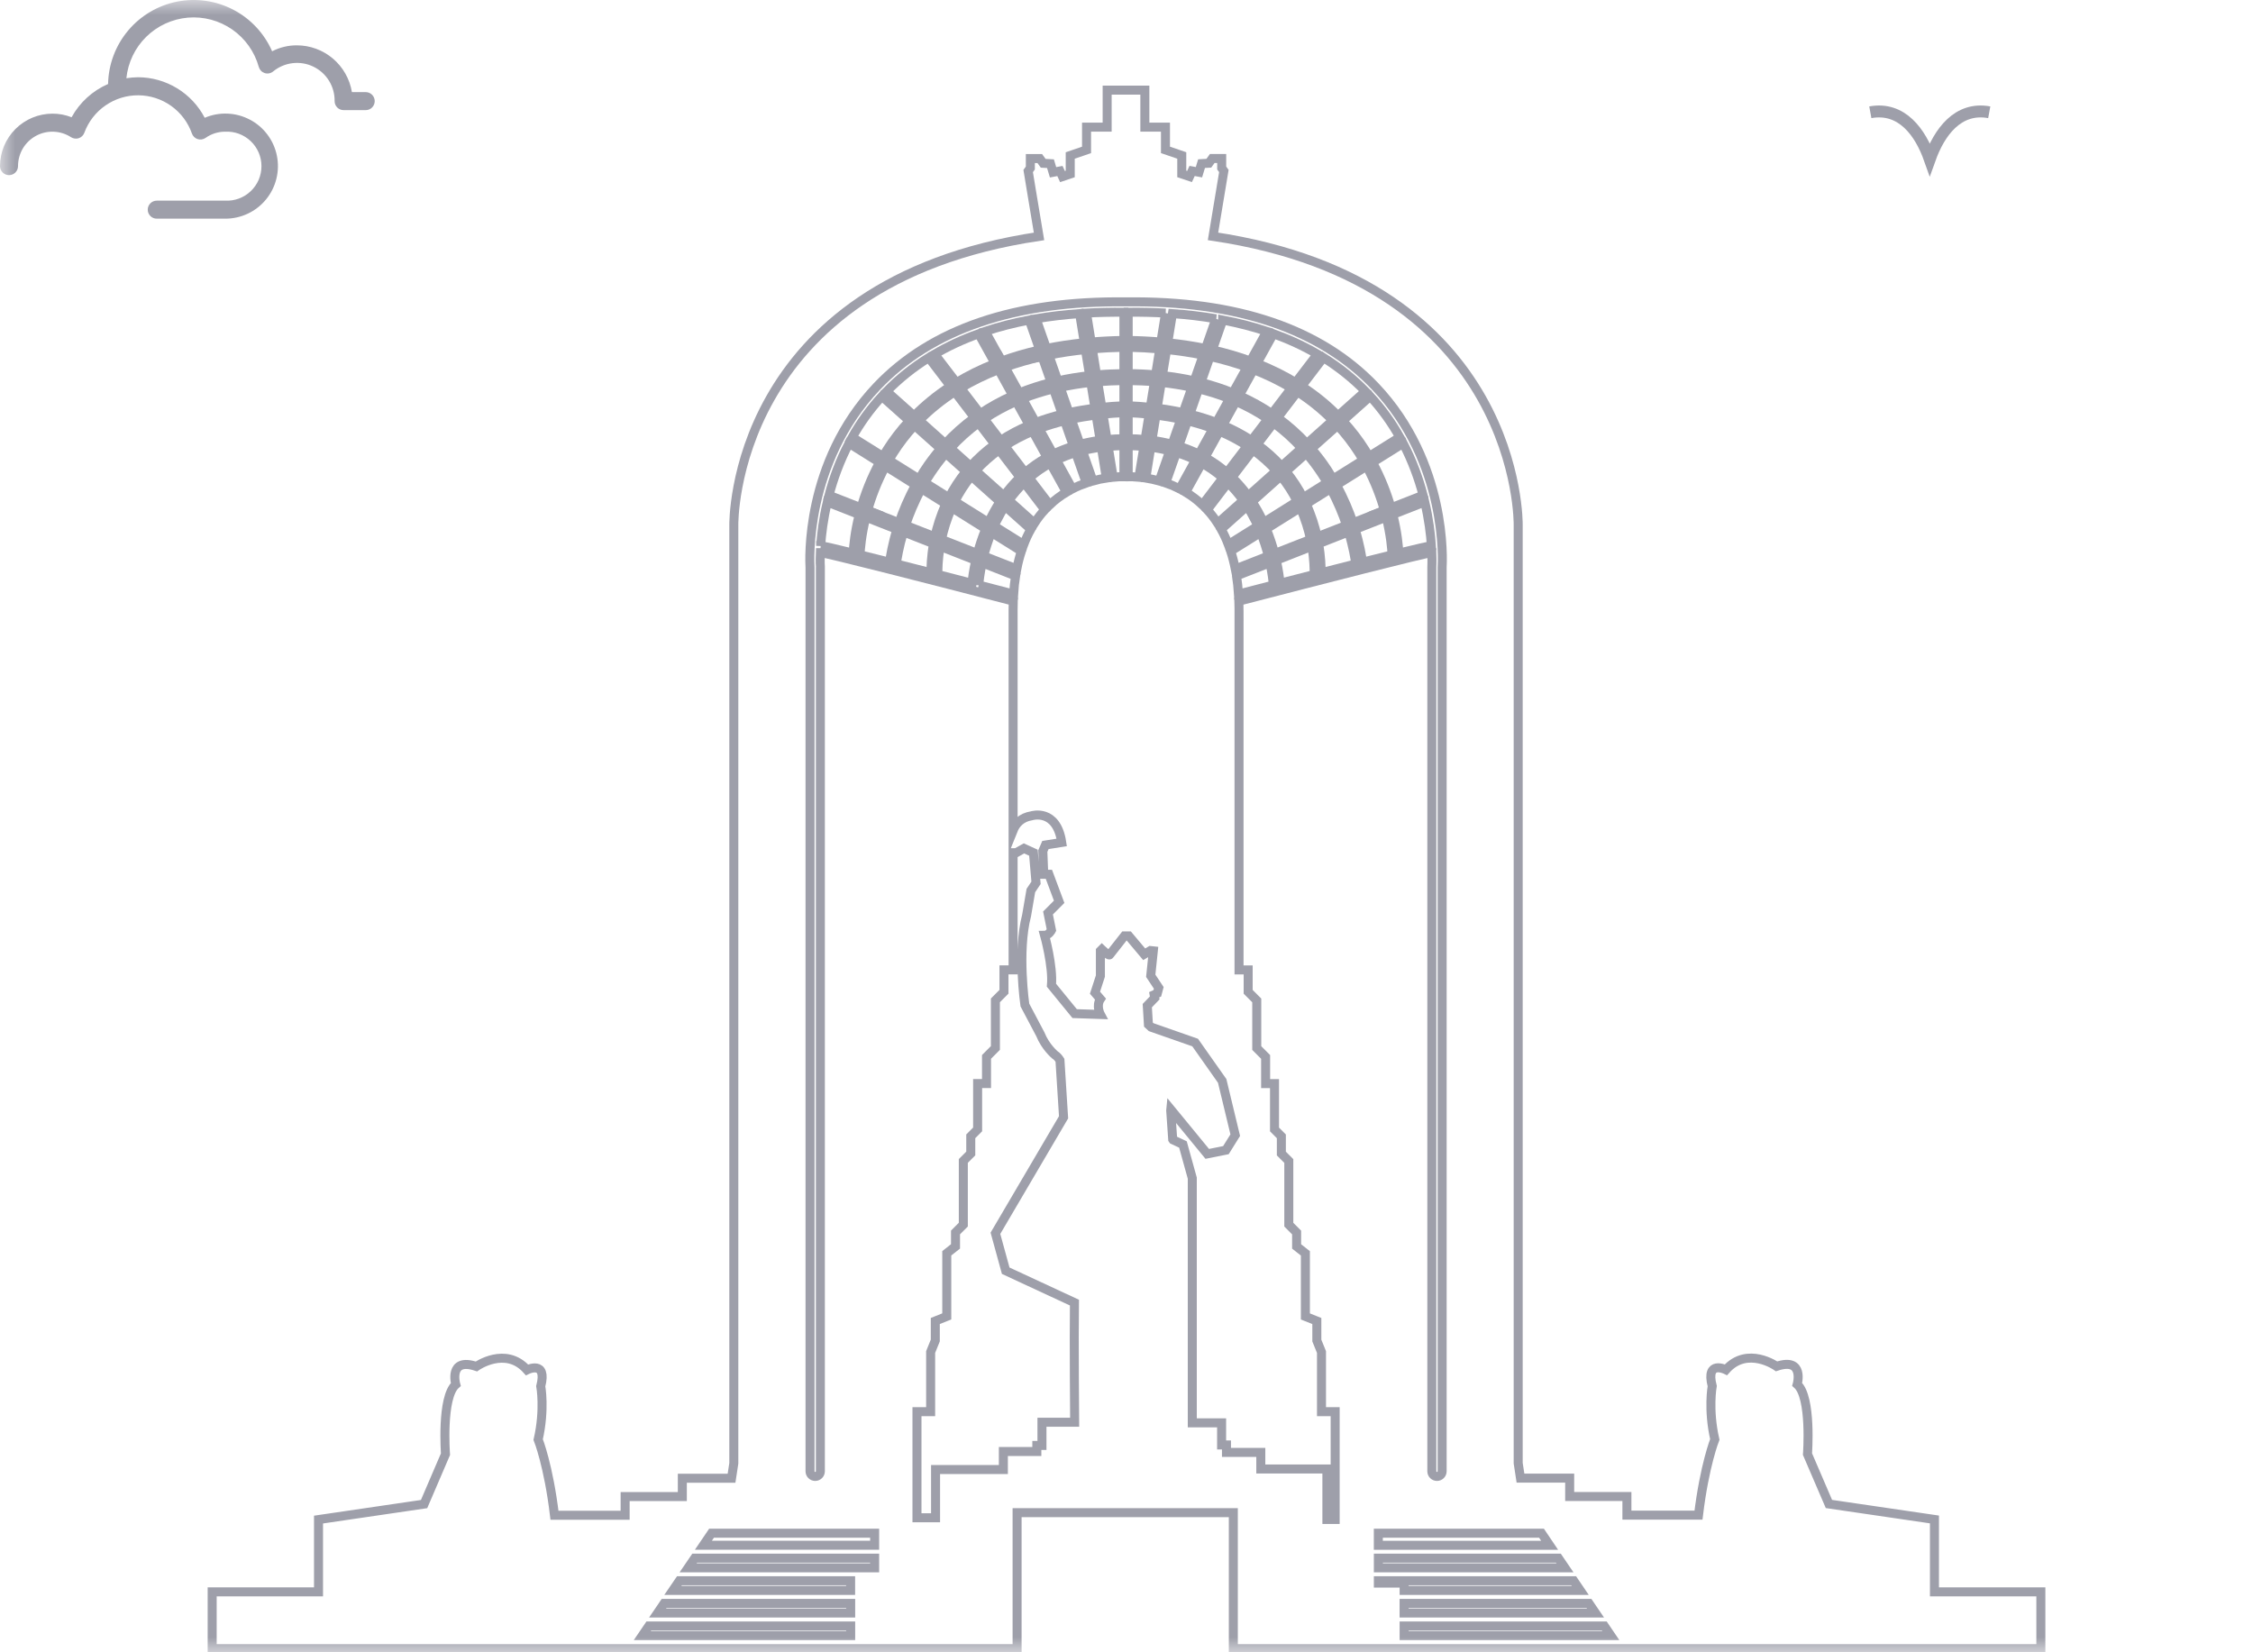
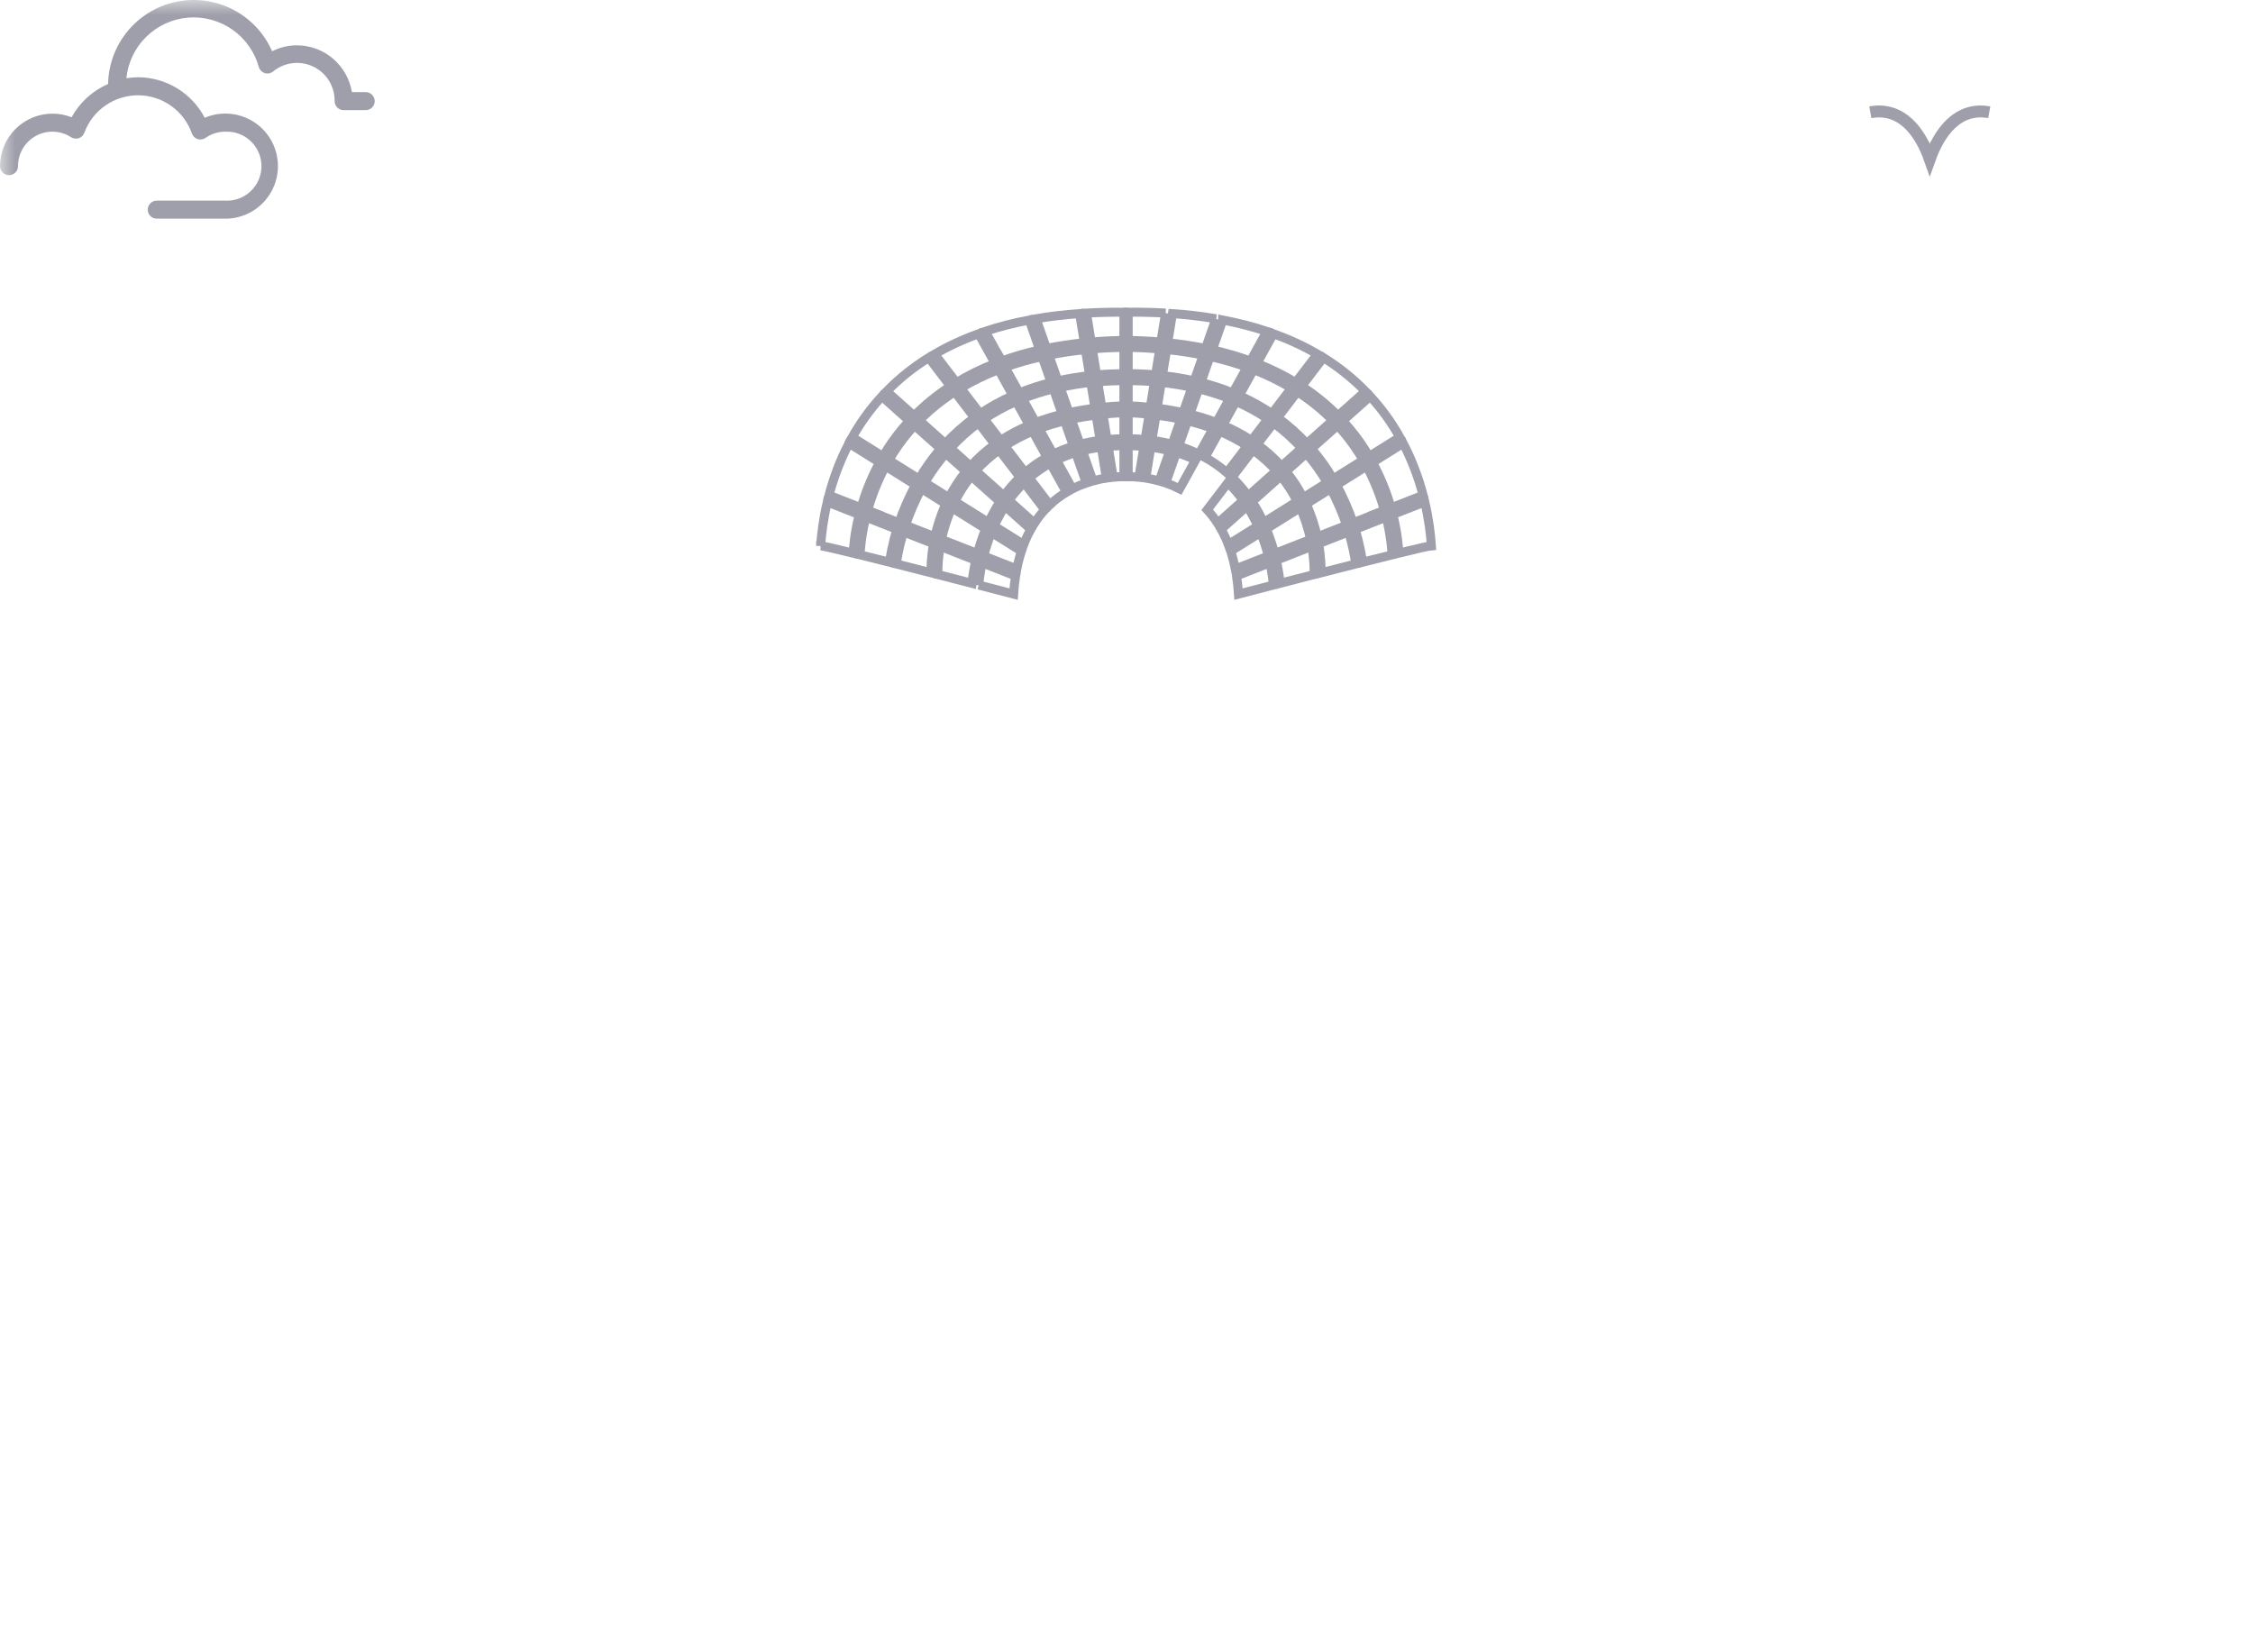
<svg xmlns="http://www.w3.org/2000/svg" width="75" height="55" viewBox="0 0 75 55" fill="none">
  <mask id="mask0_1_2308" style="mask-type:alpha" maskUnits="userSpaceOnUse" x="0" y="0" width="75" height="55">
    <rect width="75" height="55" fill="#D9D9D9" />
  </mask>
  <g mask="url(#mask0_1_2308)">
    <path d="M2.383 3.903C2.18 3.823 1.964 3.782 1.746 3.783C1.283 3.784 0.84 3.968 0.512 4.296C0.185 4.623 0.001 5.067 0 5.53C0 5.609 0.032 5.686 0.088 5.742C0.144 5.798 0.22 5.83 0.3 5.83C0.38 5.83 0.456 5.798 0.512 5.742C0.569 5.686 0.6 5.609 0.6 5.53C0.6 5.324 0.655 5.122 0.759 4.944C0.864 4.767 1.015 4.622 1.196 4.523C1.376 4.424 1.58 4.376 1.786 4.384C1.992 4.392 2.192 4.455 2.365 4.567C2.402 4.591 2.445 4.607 2.49 4.612C2.534 4.618 2.58 4.614 2.623 4.6C2.665 4.585 2.704 4.561 2.737 4.529C2.769 4.498 2.793 4.459 2.809 4.416C2.944 4.049 3.19 3.732 3.512 3.51C3.834 3.287 4.217 3.169 4.608 3.172C5 3.175 5.381 3.299 5.699 3.526C6.018 3.754 6.259 4.074 6.388 4.443C6.404 4.487 6.429 4.526 6.461 4.559C6.494 4.591 6.534 4.615 6.578 4.63C6.622 4.644 6.668 4.648 6.714 4.641C6.76 4.634 6.804 4.617 6.842 4.591C7.033 4.455 7.261 4.383 7.496 4.383C7.651 4.376 7.807 4.399 7.953 4.453C8.099 4.507 8.233 4.591 8.346 4.698C8.459 4.805 8.549 4.935 8.611 5.078C8.672 5.221 8.704 5.375 8.704 5.531C8.704 5.687 8.672 5.841 8.611 5.985C8.549 6.128 8.459 6.257 8.346 6.364C8.233 6.472 8.099 6.555 7.953 6.609C7.807 6.663 7.651 6.687 7.496 6.679H5.218C5.139 6.679 5.062 6.711 5.006 6.767C4.95 6.823 4.918 6.899 4.918 6.979C4.918 7.059 4.95 7.135 5.006 7.191C5.062 7.248 5.139 7.279 5.218 7.279H7.496C7.756 7.28 8.012 7.223 8.247 7.113C8.483 7.002 8.69 6.841 8.855 6.64C9.02 6.439 9.138 6.204 9.2 5.952C9.263 5.7 9.269 5.437 9.217 5.182C9.166 4.927 9.058 4.687 8.902 4.48C8.746 4.272 8.546 4.101 8.315 3.981C8.085 3.86 7.831 3.792 7.572 3.782C7.312 3.771 7.053 3.819 6.815 3.921C6.603 3.515 6.284 3.175 5.893 2.937C5.501 2.699 5.052 2.572 4.594 2.571C4.464 2.573 4.335 2.584 4.207 2.604C4.26 2.082 4.493 1.594 4.867 1.226C5.241 0.858 5.732 0.632 6.255 0.587C6.778 0.543 7.3 0.683 7.731 0.982C8.162 1.282 8.475 1.723 8.615 2.229C8.629 2.277 8.654 2.32 8.688 2.356C8.723 2.392 8.766 2.418 8.813 2.433C8.86 2.448 8.911 2.451 8.959 2.441C9.008 2.432 9.054 2.41 9.092 2.379C9.277 2.227 9.501 2.131 9.738 2.103C9.975 2.074 10.216 2.114 10.431 2.218C10.646 2.322 10.827 2.485 10.953 2.689C11.078 2.892 11.143 3.127 11.139 3.366C11.139 3.446 11.17 3.522 11.226 3.578C11.283 3.635 11.359 3.666 11.439 3.666H12.174C12.253 3.666 12.33 3.635 12.386 3.578C12.442 3.522 12.474 3.446 12.474 3.366C12.474 3.287 12.442 3.21 12.386 3.154C12.33 3.098 12.253 3.066 12.174 3.066H11.715C11.643 2.632 11.419 2.236 11.084 1.951C10.748 1.666 10.322 1.509 9.881 1.509C9.595 1.508 9.313 1.576 9.059 1.707C8.798 1.112 8.342 0.623 7.766 0.323C7.189 0.022 6.528 -0.072 5.89 0.055C5.253 0.182 4.678 0.523 4.261 1.022C3.844 1.52 3.61 2.146 3.598 2.796C3.081 3.02 2.653 3.41 2.383 3.903Z" fill="#9E9FAA" />
    <path d="M62.261 3.737C63.314 3.545 63.928 4.412 64.24 5.294C64.556 4.408 65.172 3.545 66.22 3.737" stroke="#9E9FAA" stroke-width="0.396" stroke-miterlimit="10" />
    <path d="M35.362 13.789L35.066 12.943C34.708 13.032 34.363 13.139 34.037 13.27L34.477 14.065C34.756 13.957 35.053 13.866 35.362 13.789Z" stroke="#9E9FAA" stroke-width="0.3" stroke-miterlimit="10" />
    <path d="M31.637 14.918L32.31 15.52C32.551 15.25 32.822 15.009 33.12 14.793L32.574 14.076C32.234 14.324 31.922 14.605 31.637 14.918Z" stroke="#9E9FAA" stroke-width="0.3" stroke-miterlimit="10" />
    <path d="M28.882 16.991L29.928 17.402C30.057 17.02 30.235 16.589 30.48 16.144L29.477 15.516C29.197 16.036 29.008 16.544 28.882 16.991Z" stroke="#9E9FAA" stroke-width="0.3" stroke-miterlimit="10" />
    <path d="M34.265 14.153L33.826 13.362C33.449 13.528 33.093 13.722 32.762 13.946L33.309 14.662C33.602 14.469 33.921 14.299 34.265 14.153Z" stroke="#9E9FAA" stroke-width="0.3" stroke-miterlimit="10" />
    <path d="M31.977 12.918L32.629 13.771C32.953 13.551 33.316 13.347 33.719 13.169L33.24 12.303C32.789 12.477 32.369 12.682 31.977 12.918Z" stroke="#9E9FAA" stroke-width="0.3" stroke-miterlimit="10" />
    <path d="M30.782 15.641C30.933 15.411 31.11 15.174 31.314 14.937L30.443 14.16C30.178 14.447 29.938 14.757 29.726 15.092C29.678 15.166 29.634 15.242 29.589 15.317L30.593 15.945C30.653 15.845 30.716 15.744 30.783 15.642L30.782 15.641Z" stroke="#9E9FAA" stroke-width="0.3" stroke-miterlimit="10" />
    <path d="M35.29 12.893L35.586 13.736C35.862 13.675 36.151 13.626 36.451 13.588L36.312 12.729C35.958 12.767 35.618 12.822 35.29 12.893Z" stroke="#9E9FAA" stroke-width="0.3" stroke-miterlimit="10" />
    <path d="M30.601 13.994L31.467 14.768C31.744 14.47 32.066 14.176 32.441 13.903L31.782 13.039C31.347 13.319 30.952 13.638 30.601 13.994Z" stroke="#9E9FAA" stroke-width="0.3" stroke-miterlimit="10" />
    <path d="M34.914 11.819L35.214 12.678C35.546 12.604 35.9 12.544 36.274 12.504L36.132 11.637C35.711 11.68 35.304 11.74 34.912 11.82L34.914 11.819Z" stroke="#9E9FAA" stroke-width="0.3" stroke-miterlimit="10" />
    <path d="M33.456 12.222L33.931 13.079C34.258 12.946 34.612 12.828 34.992 12.732L34.689 11.867C34.257 11.963 33.846 12.082 33.456 12.223V12.222Z" stroke="#9E9FAA" stroke-width="0.3" stroke-miterlimit="10" />
    <path d="M32.748 18.509L33.848 18.94C33.889 18.727 33.941 18.531 34.001 18.346L33.003 17.722C32.891 18 32.809 18.267 32.747 18.507L32.748 18.509Z" stroke="#9E9FAA" stroke-width="0.3" stroke-miterlimit="10" />
    <path d="M35.167 15.313L35.698 16.273C35.855 16.193 36.011 16.128 36.161 16.076L35.806 15.065C35.582 15.133 35.37 15.217 35.166 15.314L35.167 15.313Z" stroke="#9E9FAA" stroke-width="0.3" stroke-miterlimit="10" />
    <path d="M34.26 15.908L34.944 16.805C35.122 16.636 35.31 16.498 35.5 16.384L34.964 15.417C34.712 15.556 34.477 15.72 34.261 15.908H34.26Z" stroke="#9E9FAA" stroke-width="0.3" stroke-miterlimit="10" />
    <path d="M36.03 15.004L36.382 16.008C36.541 15.964 36.693 15.933 36.829 15.912L36.663 14.884C36.444 14.912 36.233 14.952 36.031 15.003L36.03 15.004Z" stroke="#9E9FAA" stroke-width="0.3" stroke-miterlimit="10" />
    <path d="M33.584 16.656L34.435 17.416C34.542 17.249 34.658 17.101 34.781 16.968L34.091 16.064C33.908 16.242 33.739 16.439 33.584 16.655V16.656Z" stroke="#9E9FAA" stroke-width="0.3" stroke-miterlimit="10" />
    <path d="M27.319 18.169C27.403 18.174 27.812 18.269 28.402 18.414C28.413 18.188 28.454 17.722 28.604 17.129L27.54 16.711C27.404 17.284 27.344 17.791 27.319 18.171V18.169Z" stroke="#9E9FAA" stroke-width="0.3" stroke-miterlimit="10" />
    <path d="M28.665 16.905C28.795 16.446 28.991 15.927 29.281 15.393L28.262 14.755C27.95 15.351 27.739 15.944 27.596 16.488C27.602 16.488 27.605 16.488 27.61 16.491L28.666 16.905H28.665Z" stroke="#9E9FAA" stroke-width="0.3" stroke-miterlimit="10" />
    <path d="M32.16 15.693L31.483 15.088C31.304 15.298 31.134 15.521 30.977 15.759C30.91 15.861 30.846 15.963 30.786 16.065L31.588 16.568C31.739 16.275 31.925 15.98 32.16 15.693Z" stroke="#9E9FAA" stroke-width="0.3" stroke-miterlimit="10" />
    <path d="M33.289 16.701L32.332 15.846C32.109 16.122 31.929 16.408 31.785 16.692L32.907 17.394C33.013 17.164 33.139 16.931 33.289 16.702V16.701Z" stroke="#9E9FAA" stroke-width="0.3" stroke-miterlimit="10" />
    <path d="M29.838 18.772C30.209 18.866 30.6 18.965 30.992 19.066C30.99 18.876 31 18.529 31.076 18.098L30.074 17.705C29.923 18.21 29.86 18.6 29.838 18.772Z" stroke="#9E9FAA" stroke-width="0.3" stroke-miterlimit="10" />
    <path d="M31.686 16.898C31.518 17.272 31.41 17.634 31.341 17.957L32.538 18.426C32.605 18.173 32.695 17.895 32.815 17.605L31.686 16.898Z" stroke="#9E9FAA" stroke-width="0.3" stroke-miterlimit="10" />
    <path d="M30.674 16.265C30.439 16.696 30.268 17.115 30.144 17.486L31.121 17.869C31.196 17.534 31.309 17.159 31.488 16.774L30.674 16.265Z" stroke="#9E9FAA" stroke-width="0.3" stroke-miterlimit="10" />
    <path d="M31.222 19.125C31.607 19.224 31.99 19.323 32.356 19.418C32.371 19.262 32.406 18.99 32.483 18.652L31.297 18.186C31.221 18.633 31.217 18.977 31.222 19.125Z" stroke="#9E9FAA" stroke-width="0.3" stroke-miterlimit="10" />
    <path d="M28.823 17.213C28.672 17.819 28.638 18.284 28.629 18.469C28.927 18.543 29.26 18.626 29.614 18.715C29.64 18.519 29.705 18.122 29.858 17.62L28.823 17.213Z" stroke="#9E9FAA" stroke-width="0.3" stroke-miterlimit="10" />
    <path d="M29.394 15.194C29.438 15.118 29.483 15.043 29.531 14.968C29.731 14.654 29.974 14.329 30.271 14.008L29.357 13.193C28.955 13.631 28.63 14.091 28.369 14.556C28.372 14.556 28.373 14.556 28.376 14.559L29.394 15.195V15.194Z" stroke="#9E9FAA" stroke-width="0.3" stroke-miterlimit="10" />
    <path d="M32.581 19.474C33.004 19.583 33.399 19.687 33.742 19.776C33.755 19.563 33.777 19.361 33.807 19.171L32.695 18.734C32.621 19.076 32.592 19.343 32.581 19.476V19.474Z" stroke="#9E9FAA" stroke-width="0.3" stroke-miterlimit="10" />
    <path d="M37.055 15.884C37.208 15.869 37.332 15.866 37.414 15.868V14.833C37.235 14.836 37.059 14.844 36.889 14.859L37.055 15.884Z" stroke="#9E9FAA" stroke-width="0.3" stroke-miterlimit="10" />
    <path d="M33.263 17.169C33.201 17.283 33.145 17.397 33.094 17.51L34.078 18.126C34.148 17.941 34.228 17.772 34.315 17.616L33.454 16.848C33.387 16.951 33.322 17.058 33.262 17.169H33.263Z" stroke="#9E9FAA" stroke-width="0.3" stroke-miterlimit="10" />
    <path d="M33.958 15.889L33.259 14.975C32.972 15.183 32.711 15.413 32.48 15.671L33.42 16.509C33.575 16.294 33.753 16.085 33.958 15.889Z" stroke="#9E9FAA" stroke-width="0.3" stroke-miterlimit="10" />
    <path d="M36.852 14.632C37.032 14.616 37.22 14.605 37.414 14.603V13.736C37.176 13.746 36.941 13.762 36.715 13.786L36.852 14.632Z" stroke="#9E9FAA" stroke-width="0.3" stroke-miterlimit="10" />
    <path d="M31.643 12.857L30.923 11.914C30.923 11.914 30.92 11.906 30.918 11.904C30.399 12.227 29.933 12.601 29.516 13.027L30.43 13.843C30.768 13.502 31.169 13.166 31.643 12.858V12.857Z" stroke="#9E9FAA" stroke-width="0.3" stroke-miterlimit="10" />
    <path d="M35.733 14.851L35.438 14.007C35.141 14.08 34.857 14.166 34.589 14.267L35.06 15.117C35.269 15.014 35.493 14.926 35.734 14.851H35.733Z" stroke="#9E9FAA" stroke-width="0.3" stroke-miterlimit="10" />
    <path d="M36.625 14.657L36.487 13.814C36.202 13.851 35.925 13.896 35.661 13.955L35.954 14.789C36.165 14.735 36.389 14.689 36.625 14.657Z" stroke="#9E9FAA" stroke-width="0.3" stroke-miterlimit="10" />
    <path d="M34.857 15.223L34.376 14.354C34.042 14.494 33.732 14.656 33.447 14.844L34.127 15.733C34.343 15.546 34.585 15.374 34.857 15.223Z" stroke="#9E9FAA" stroke-width="0.3" stroke-miterlimit="10" />
    <path d="M33.127 12.1L32.586 11.124C32.586 11.124 32.584 11.114 32.581 11.109C32.056 11.297 31.566 11.524 31.113 11.789L31.837 12.736C32.22 12.503 32.648 12.289 33.127 12.1Z" stroke="#9E9FAA" stroke-width="0.3" stroke-miterlimit="10" />
    <path d="M36.678 13.56C36.917 13.534 37.162 13.518 37.414 13.507V12.667C37.115 12.67 36.823 12.684 36.539 12.707L36.678 13.56Z" stroke="#9E9FAA" stroke-width="0.3" stroke-miterlimit="10" />
    <path d="M34.612 11.648L34.268 10.667C34.268 10.667 34.268 10.657 34.266 10.652C33.749 10.751 33.258 10.875 32.796 11.03L33.343 12.018C33.733 11.876 34.154 11.751 34.612 11.648Z" stroke="#9E9FAA" stroke-width="0.3" stroke-miterlimit="10" />
    <path d="M36.097 11.409L35.939 10.438C35.436 10.475 34.953 10.53 34.49 10.61L34.837 11.599C35.23 11.518 35.651 11.454 36.096 11.409H36.097Z" stroke="#9E9FAA" stroke-width="0.3" stroke-miterlimit="10" />
    <path d="M36.502 12.48C36.793 12.454 37.097 12.441 37.414 12.437V11.559C37.054 11.566 36.703 11.584 36.362 11.614L36.502 12.48Z" stroke="#9E9FAA" stroke-width="0.3" stroke-miterlimit="10" />
    <path d="M36.324 11.386C36.672 11.356 37.035 11.338 37.414 11.332V10.393C36.986 10.39 36.571 10.399 36.168 10.421L36.324 11.386Z" stroke="#9E9FAA" stroke-width="0.3" stroke-miterlimit="10" />
    <path d="M39.608 13.789C39.917 13.866 40.214 13.957 40.493 14.065L40.932 13.27C40.607 13.139 40.262 13.032 39.903 12.943L39.608 13.789Z" stroke="#9E9FAA" stroke-width="0.3" stroke-miterlimit="10" />
    <path d="M43.333 14.918C43.047 14.605 42.735 14.324 42.396 14.076L41.849 14.793C42.147 15.009 42.419 15.25 42.66 15.52L43.333 14.918Z" stroke="#9E9FAA" stroke-width="0.3" stroke-miterlimit="10" />
    <path d="M46.087 16.991C45.961 16.544 45.774 16.036 45.493 15.516L44.49 16.144C44.735 16.589 44.913 17.02 45.042 17.402L46.087 16.991Z" stroke="#9E9FAA" stroke-width="0.3" stroke-miterlimit="10" />
    <path d="M40.705 14.153C41.049 14.299 41.368 14.469 41.661 14.662L42.208 13.946C41.877 13.722 41.522 13.528 41.144 13.362L40.705 14.153Z" stroke="#9E9FAA" stroke-width="0.3" stroke-miterlimit="10" />
    <path d="M41.251 13.169C41.655 13.347 42.016 13.552 42.341 13.771L42.992 12.918C42.602 12.684 42.18 12.477 41.729 12.303L41.251 13.169Z" stroke="#9E9FAA" stroke-width="0.3" stroke-miterlimit="10" />
    <path d="M44.376 15.944L45.38 15.316C45.336 15.241 45.292 15.166 45.244 15.09C45.032 14.757 44.792 14.447 44.527 14.159L43.655 14.936C43.86 15.173 44.037 15.409 44.188 15.64C44.255 15.741 44.318 15.842 44.378 15.942L44.376 15.944Z" stroke="#9E9FAA" stroke-width="0.3" stroke-miterlimit="10" />
    <path d="M38.519 13.588C38.818 13.626 39.108 13.675 39.384 13.736L39.68 12.893C39.352 12.822 39.012 12.767 38.658 12.729L38.519 13.588Z" stroke="#9E9FAA" stroke-width="0.3" stroke-miterlimit="10" />
    <path d="M44.369 13.994C44.017 13.638 43.623 13.319 43.188 13.039L42.529 13.903C42.904 14.176 43.227 14.469 43.502 14.768L44.369 13.994Z" stroke="#9E9FAA" stroke-width="0.3" stroke-miterlimit="10" />
    <path d="M39.754 12.679L40.055 11.819C39.664 11.741 39.258 11.678 38.835 11.635L38.693 12.503C39.067 12.544 39.421 12.603 39.753 12.677L39.754 12.679Z" stroke="#9E9FAA" stroke-width="0.3" stroke-miterlimit="10" />
    <path d="M39.978 12.732C40.359 12.828 40.712 12.946 41.039 13.079L41.514 12.222C41.123 12.081 40.713 11.962 40.281 11.866L39.978 12.73V12.732Z" stroke="#9E9FAA" stroke-width="0.3" stroke-miterlimit="10" />
    <path d="M41.967 17.722L40.969 18.346C41.029 18.53 41.08 18.727 41.122 18.94L42.222 18.509C42.161 18.267 42.078 18 41.966 17.724L41.967 17.722Z" stroke="#9E9FAA" stroke-width="0.3" stroke-miterlimit="10" />
    <path d="M39.161 15.064L38.806 16.075C38.958 16.127 39.113 16.192 39.269 16.271L39.8 15.312C39.596 15.214 39.383 15.131 39.16 15.062L39.161 15.064Z" stroke="#9E9FAA" stroke-width="0.3" stroke-miterlimit="10" />
-     <path d="M40.006 15.417L39.47 16.384C39.66 16.498 39.847 16.636 40.026 16.805L40.71 15.908C40.493 15.72 40.26 15.556 40.007 15.417H40.006Z" stroke="#9E9FAA" stroke-width="0.3" stroke-miterlimit="10" />
    <path d="M38.308 14.885L38.142 15.913C38.278 15.935 38.429 15.965 38.589 16.009L38.941 15.005C38.739 14.955 38.528 14.914 38.31 14.886L38.308 14.885Z" stroke="#9E9FAA" stroke-width="0.3" stroke-miterlimit="10" />
    <path d="M40.877 16.065L40.188 16.969C40.31 17.102 40.425 17.251 40.533 17.417L41.385 16.658C41.231 16.441 41.06 16.244 40.877 16.067V16.065Z" stroke="#9E9FAA" stroke-width="0.3" stroke-miterlimit="10" />
    <path d="M46.364 17.127C46.514 17.721 46.555 18.188 46.566 18.412C47.156 18.268 47.565 18.174 47.65 18.168C47.625 17.789 47.564 17.282 47.429 16.708L46.364 17.126V17.127Z" stroke="#9E9FAA" stroke-width="0.3" stroke-miterlimit="10" />
    <path d="M46.305 16.905L47.361 16.491C47.361 16.491 47.37 16.491 47.375 16.488C47.232 15.945 47.02 15.351 46.709 14.755L45.69 15.393C45.98 15.927 46.176 16.446 46.306 16.905H46.305Z" stroke="#9E9FAA" stroke-width="0.3" stroke-miterlimit="10" />
    <path d="M44.183 16.065C44.124 15.964 44.059 15.861 43.992 15.759C43.836 15.521 43.665 15.298 43.486 15.088L42.809 15.693C43.044 15.98 43.231 16.275 43.381 16.568L44.183 16.065Z" stroke="#9E9FAA" stroke-width="0.3" stroke-miterlimit="10" />
    <path d="M43.184 16.691C43.042 16.408 42.862 16.122 42.637 15.845L41.68 16.699C41.831 16.929 41.957 17.162 42.063 17.392L43.184 16.689V16.691Z" stroke="#9E9FAA" stroke-width="0.3" stroke-miterlimit="10" />
    <path d="M43.894 18.098C43.971 18.53 43.981 18.876 43.977 19.066C44.37 18.965 44.759 18.866 45.132 18.772C45.11 18.6 45.047 18.21 44.895 17.705L43.894 18.098Z" stroke="#9E9FAA" stroke-width="0.3" stroke-miterlimit="10" />
    <path d="M43.283 16.898L42.154 17.605C42.274 17.895 42.363 18.173 42.43 18.426L43.628 17.957C43.558 17.634 43.451 17.272 43.283 16.898Z" stroke="#9E9FAA" stroke-width="0.3" stroke-miterlimit="10" />
    <path d="M44.296 16.265L43.482 16.774C43.66 17.16 43.774 17.534 43.849 17.869L44.826 17.486C44.702 17.115 44.531 16.696 44.296 16.265Z" stroke="#9E9FAA" stroke-width="0.3" stroke-miterlimit="10" />
    <path d="M42.486 18.65C42.563 18.99 42.597 19.262 42.612 19.416C42.978 19.321 43.362 19.223 43.746 19.124C43.75 18.974 43.746 18.63 43.672 18.184L42.486 18.65Z" stroke="#9E9FAA" stroke-width="0.3" stroke-miterlimit="10" />
    <path d="M45.111 17.62C45.264 18.122 45.33 18.519 45.355 18.715C45.709 18.625 46.042 18.543 46.34 18.469C46.333 18.283 46.297 17.819 46.147 17.213L45.111 17.62Z" stroke="#9E9FAA" stroke-width="0.3" stroke-miterlimit="10" />
    <path d="M45.437 14.967C45.485 15.043 45.531 15.119 45.575 15.194L46.593 14.557C46.593 14.557 46.597 14.556 46.599 14.555C46.339 14.09 46.013 13.628 45.612 13.191L44.697 14.007C44.994 14.328 45.238 14.653 45.437 14.966V14.967Z" stroke="#9E9FAA" stroke-width="0.3" stroke-miterlimit="10" />
    <path d="M41.162 19.171C41.193 19.362 41.214 19.563 41.228 19.776C41.57 19.687 41.965 19.585 42.389 19.474C42.379 19.342 42.349 19.075 42.275 18.733L41.162 19.169V19.171Z" stroke="#9E9FAA" stroke-width="0.3" stroke-miterlimit="10" />
    <path d="M37.556 15.868C37.638 15.868 37.761 15.87 37.914 15.884L38.081 14.859C37.91 14.844 37.735 14.836 37.556 14.833V15.868Z" stroke="#9E9FAA" stroke-width="0.3" stroke-miterlimit="10" />
    <path d="M41.705 17.169C41.645 17.058 41.58 16.951 41.513 16.848L40.652 17.616C40.739 17.772 40.819 17.941 40.889 18.126L41.873 17.51C41.823 17.397 41.766 17.283 41.704 17.169H41.705Z" stroke="#9E9FAA" stroke-width="0.3" stroke-miterlimit="10" />
    <path d="M42.488 15.671C42.257 15.413 41.996 15.183 41.709 14.975L41.011 15.889C41.214 16.085 41.393 16.294 41.549 16.509L42.488 15.671Z" stroke="#9E9FAA" stroke-width="0.3" stroke-miterlimit="10" />
    <path d="M37.556 13.736V14.603C37.75 14.605 37.938 14.614 38.118 14.632L38.255 13.786C38.029 13.762 37.796 13.747 37.556 13.736Z" stroke="#9E9FAA" stroke-width="0.3" stroke-miterlimit="10" />
    <path d="M44.539 13.842L45.454 13.025C45.038 12.6 44.571 12.225 44.052 11.902C44.049 11.906 44.049 11.91 44.047 11.913L43.327 12.856C43.802 13.163 44.202 13.498 44.539 13.841V13.842Z" stroke="#9E9FAA" stroke-width="0.3" stroke-miterlimit="10" />
    <path d="M40.381 14.267C40.113 14.166 39.829 14.08 39.532 14.007L39.237 14.851C39.478 14.926 39.703 15.016 39.911 15.117L40.382 14.267H40.381Z" stroke="#9E9FAA" stroke-width="0.3" stroke-miterlimit="10" />
    <path d="M38.345 14.657C38.581 14.689 38.805 14.733 39.016 14.789L39.309 13.955C39.045 13.898 38.769 13.851 38.483 13.814L38.345 14.657Z" stroke="#9E9FAA" stroke-width="0.3" stroke-miterlimit="10" />
    <path d="M41.521 14.845C41.237 14.659 40.927 14.495 40.593 14.355L40.112 15.225C40.383 15.375 40.626 15.547 40.842 15.735L41.521 14.845Z" stroke="#9E9FAA" stroke-width="0.3" stroke-miterlimit="10" />
    <path d="M43.131 12.734L43.855 11.787C43.403 11.524 42.913 11.297 42.387 11.107C42.385 11.113 42.385 11.119 42.382 11.123L41.842 12.099C42.32 12.287 42.748 12.501 43.131 12.734Z" stroke="#9E9FAA" stroke-width="0.3" stroke-miterlimit="10" />
    <path d="M38.431 12.707C38.148 12.682 37.856 12.67 37.556 12.667V13.507C37.807 13.518 38.053 13.534 38.292 13.56L38.431 12.707Z" stroke="#9E9FAA" stroke-width="0.3" stroke-miterlimit="10" />
    <path d="M41.626 12.018L42.173 11.03C41.711 10.876 41.219 10.751 40.703 10.652C40.703 10.657 40.703 10.662 40.7 10.667L40.357 11.648C40.814 11.751 41.236 11.876 41.626 12.018Z" stroke="#9E9FAA" stroke-width="0.3" stroke-miterlimit="10" />
    <path d="M40.478 10.611C40.016 10.531 39.532 10.474 39.029 10.439L38.872 11.41C39.317 11.456 39.737 11.52 40.131 11.6L40.477 10.611H40.478Z" stroke="#9E9FAA" stroke-width="0.3" stroke-miterlimit="10" />
    <path d="M38.608 11.614C38.267 11.585 37.916 11.567 37.556 11.559V12.437C37.871 12.439 38.177 12.453 38.468 12.48L38.608 11.614Z" stroke="#9E9FAA" stroke-width="0.3" stroke-miterlimit="10" />
    <path d="M38.802 10.421C38.399 10.399 37.984 10.388 37.556 10.393V11.332C37.934 11.338 38.298 11.356 38.644 11.386L38.801 10.421H38.802Z" stroke="#9E9FAA" stroke-width="0.3" stroke-miterlimit="10" />
-     <path d="M64.396 52.983V50.578L60.883 50.063L60.169 48.402C60.169 48.402 60.312 46.511 59.827 46.082C59.827 46.082 60.084 45.166 59.141 45.481C59.141 45.481 58.17 44.793 57.455 45.595C57.455 45.595 56.769 45.252 56.998 46.139C56.998 46.139 56.855 46.913 57.084 47.914C57.084 47.914 56.741 48.774 56.541 50.434H54.158V49.813H52.253V49.202H50.615L50.539 48.705V17.476C50.539 17.476 50.676 9.401 40.38 7.868L40.627 6.379L40.741 5.692L40.669 5.592V5.276H40.354L40.241 5.433L39.998 5.447L39.912 5.733L39.684 5.69L39.598 5.876L39.34 5.79V5.175L38.797 4.989V4.231H38.111V3H36.856V4.232H36.17V4.99L35.627 5.176V5.792L35.37 5.878L35.284 5.692L35.055 5.735L34.969 5.448L34.727 5.435L34.613 5.278H34.299V5.593L34.227 5.693L34.34 6.38L34.588 7.869C24.293 9.402 24.428 17.477 24.428 17.477V48.709L24.352 49.206H22.714V49.817H20.81V50.437H18.458C18.259 48.776 17.915 47.918 17.915 47.918C18.144 46.915 18.001 46.143 18.001 46.143C18.23 45.255 17.544 45.599 17.544 45.599C16.83 44.797 15.858 45.485 15.858 45.485C14.916 45.169 15.172 46.086 15.172 46.086C14.686 46.515 14.83 48.405 14.83 48.405L14.117 50.066L10.603 50.582V52.987H7.063V54.877H33.858V50.352H41.056V54.877H67.938V52.987H64.396V52.983ZM53.113 53.692H46.741V53.371H52.895L53.113 53.692ZM52.095 52.188H45.884V51.867H51.878L52.096 52.188H52.095ZM51.315 51.036L51.586 51.438H45.883V51.036H51.315ZM28.316 54.444H21.381L21.599 54.123H28.318V54.444H28.316ZM28.316 53.692H21.89L22.108 53.371H28.318V53.692H28.316ZM28.316 52.94H22.397L22.616 52.619H28.316V52.94ZM29.116 52.188H22.906L23.125 51.867H29.116V52.188ZM29.116 51.436H23.415L23.687 51.035H29.116V51.436ZM34.686 47.342V48.115H34.515V48.316H33.401V48.917H31.144V50.521H30.525V46.989H30.98V45.004L31.135 44.621V43.972L31.517 43.819V41.718L31.808 41.489V41.025L32.068 40.764V38.644L32.316 38.396V37.824L32.544 37.595V36.068H32.84V35.181L33.136 34.884V33.299L33.421 33.013V32.284H33.725V28.384H33.83L34.088 28.24L34.402 28.384L34.488 29.386L34.316 29.644L34.174 30.475C33.859 31.678 34.117 33.453 34.117 33.453L34.631 34.426C34.803 34.855 35.117 35.114 35.117 35.114C35.181 35.154 35.236 35.217 35.285 35.293L35.405 37.191L33.137 41.052L33.479 42.298L35.767 43.36C35.75 44.615 35.774 47.342 35.774 47.342H34.688H34.686ZM41.246 20.3V32.285H41.55V33.014L41.836 33.301V34.886L42.131 35.182V36.069H42.427V37.596L42.655 37.825V38.398L42.903 38.646V40.765L43.163 41.026V41.49L43.455 41.72V43.82L43.836 43.973V44.623L43.991 45.005V46.99H44.446V50.579H44.171V48.899H41.971V48.346H40.828V48.098H40.666V47.362H39.69V39.217L39.379 38.096L39.051 37.942C39.046 37.934 39.038 37.923 39.038 37.923L38.971 36.959C38.971 36.948 38.974 36.942 38.975 36.931L40.188 38.409L40.809 38.285L41.12 37.786L40.685 35.98L39.785 34.703L38.321 34.191L38.23 34.106L38.192 33.475L38.44 33.217L38.421 33.112L38.526 33.064L38.574 32.883L38.307 32.481L38.393 31.651L38.298 31.641L38.089 31.765L37.575 31.154H37.432C37.432 31.154 36.966 31.745 36.937 31.784C36.908 31.822 36.679 31.603 36.679 31.603L36.631 31.651V32.49L36.451 33.044L36.631 33.254C36.478 33.483 36.631 33.769 36.631 33.769L35.774 33.74L35.002 32.795C35.059 32.165 34.773 31.134 34.773 31.134C34.916 31.134 35.002 30.962 35.002 30.962L34.887 30.39L35.258 30.018L34.916 29.101H34.745L34.715 28.328L34.801 28.128L35.344 28.042C35.173 26.896 34.344 27.154 34.344 27.154C33.994 27.211 33.815 27.415 33.725 27.64V20.3C33.725 20.2 33.728 20.104 33.73 20.009C30.974 19.292 27.521 18.409 27.312 18.396C27.311 18.396 27.31 18.396 27.309 18.396C27.297 18.692 27.307 18.868 27.309 18.876C27.309 18.88 27.309 18.883 27.309 18.887V48.974C27.309 49.069 27.232 49.146 27.137 49.146C27.042 49.146 26.965 49.069 26.965 48.974V18.893C26.951 18.682 26.785 15.404 29.184 12.872C31.005 10.949 33.799 10.002 37.486 10.049C41.174 10.002 43.967 10.95 45.788 12.872C48.188 15.404 48.021 18.682 48.007 18.893V48.974C48.007 49.069 47.93 49.146 47.836 49.146C47.741 49.146 47.664 49.069 47.664 48.974V18.888C47.664 18.888 47.664 18.881 47.664 18.877C47.664 18.869 47.674 18.692 47.664 18.397C47.663 18.397 47.661 18.397 47.66 18.397C47.452 18.409 43.998 19.294 41.242 20.01C41.246 20.105 41.247 20.201 41.247 20.301L41.246 20.3ZM45.884 52.697V52.619H52.387L52.605 52.94H46.742V52.697H45.884ZM46.742 54.444V54.123H53.405L53.623 54.444H46.742Z" stroke="#9E9FAA" stroke-width="0.3" stroke-miterlimit="10" />
  </g>
</svg>